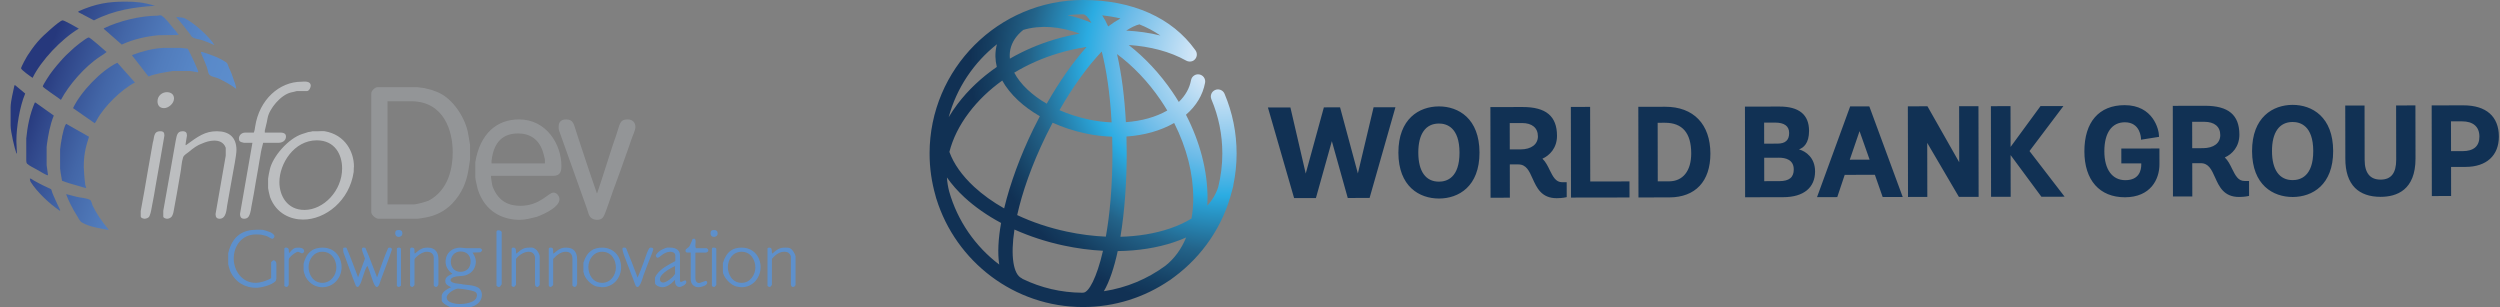
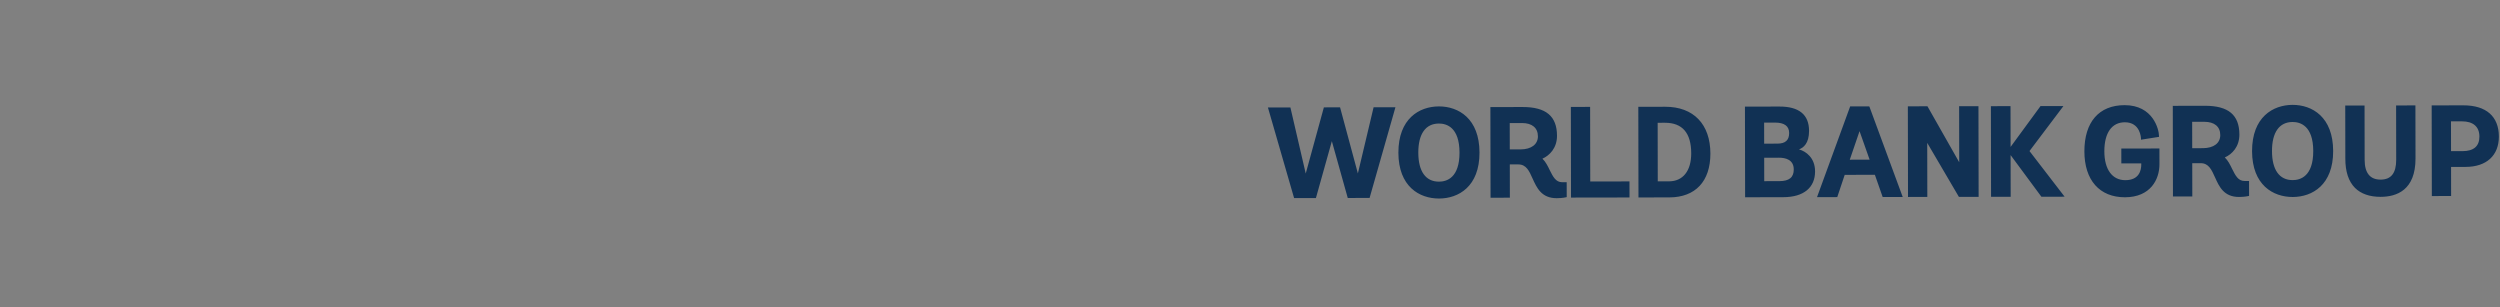
<svg xmlns="http://www.w3.org/2000/svg" xmlns:xlink="http://www.w3.org/1999/xlink" width="583.078" height="71.612" viewBox="4.49 -0.193 583.078 71.612" enable-background="new 4.49 -0.193 583.078 71.612">
  <rect x="4.49" y="-0.193" width="583.078" height="71.612" fill="#808080" stroke="none" />
  <defs>
    <path id="a" d="M265.179 58.366c4.704-.058 9.165-.748 13.115-2.074.995-.335 1.939-.705 2.842-1.104-1.101 2.681-2.718 4.918-4.817 6.585-4.152 3.056-9.049 5.152-14.369 5.953 1.332-2.301 2.406-5.546 3.229-9.36m-22.127 6.521c-.101-.083-.208-.159-.326-.218-1.849-.899-2.598-5.022-1.635-11.33 3.557 1.598 7.427 2.863 11.496 3.733 3.082.66 6.153 1.066 9.156 1.224-1.474 6.402-3.361 9.765-4.609 9.765l-.234.021c-4.956-.032-9.652-1.171-13.848-3.195m-17.174-20.388c-.286-1.084-.462-2.185-.536-3.307 1.11 1.581 2.467 3.132 4.079 4.626 2.438 2.249 5.331 4.264 8.556 5.989-.658 3.681-.846 7.017-.428 9.708-5.557-4.202-9.715-10.148-11.671-17.016m41.395-8.946c0-1.3-.018-2.606-.054-3.907 4.143-.278 7.979-1.351 11.121-3.161 2.906 5.755 4.469 11.827 4.454 17.553-.002 1.663-.145 3.243-.406 4.731-1.496.917-3.219 1.713-5.155 2.362-3.44 1.16-7.315 1.787-11.421 1.896.986-5.919 1.461-12.791 1.461-19.474m-13.991 18.264c-4.124-.882-8.02-2.188-11.551-3.848 1.157-5.216 3.318-11.536 6.737-18.549.497-1.016 1.002-2.018 1.523-2.994 2.391 1.073 4.994 1.926 7.724 2.508 2.071.444 4.144.687 6.175.755.037 1.251.056 2.539.056 3.864 0 7.845-.63 14.357-1.532 19.444-2.98-.134-6.047-.518-9.132-1.18m-21.599-10.448c-2.827-2.618-4.77-5.384-5.762-8.134.784-3.082 2.302-6.173 4.541-9.133 2.122-2.812 4.761-5.341 7.788-7.512.873 1.578 2.095 3.116 3.651 4.579 1.482 1.384 3.205 2.642 5.12 3.741-.525 1.002-1.043 2.017-1.546 3.048-2.955 6.053-5.368 12.551-6.784 18.45-2.626-1.486-4.989-3.177-7.008-5.039m33.333-30.952c3.785 2.818 7.257 6.456 10.16 10.708.55.807 1.068 1.629 1.562 2.454-2.665 1.537-6.026 2.456-9.654 2.717-.309-5.748-.992-11.275-2.068-15.879m-6.607 15.257c-2.41-.513-4.701-1.251-6.81-2.18 3.105-5.437 6.508-10.163 9.859-13.677 1.047 4.122 1.929 9.665 2.295 16.538-1.764-.074-3.558-.298-5.344-.681m-14.229-6.938c-1.377-1.29-2.425-2.633-3.13-3.983 3.124-1.881 6.574-3.411 10.255-4.514 2.187-.661 4.402-1.146 6.612-1.486-3.193 3.573-6.374 8.111-9.291 13.238-1.668-.962-3.164-2.055-4.446-3.255m-7.164-10.613l-.131.516c-.334 1.57-.296 3.177.1 4.776-3.586 2.472-6.698 5.398-9.181 8.679-.757 1.002-1.433 2.021-2.044 3.046 1.841-6.82 5.857-12.752 11.256-17.017m3.125 1.21c.369-1.726 1.406-3.273 3.017-4.551 3.886-1.16 8.408-.882 13.163.859-1.999.349-4.003.81-5.976 1.406-3.676 1.102-7.139 2.609-10.314 4.44-.073-.727-.039-1.448.11-2.154m27.021-4.387c1.14-.74 2.193-1.248 3.073-1.459 1.67.672 3.326 1.524 4.897 2.606-2.52-.629-5.199-1.011-7.97-1.147m-5.611-3.567c1.353.149 2.791.382 4.272.731-.928.497-1.888 1.119-2.868 1.869-.434-.985-.9-1.852-1.404-2.6m-3.609 1.309c-1.507-.575-2.997-1.024-4.464-1.344 1.177-.132 2.366-.204 3.58-.204.565.004 1.263.684 1.991 2.002-.365-.156-.737-.312-1.107-.454m-36.641 30.923c0 3.407.486 6.694 1.378 9.816l.167.629.044.117c4.517 14.604 18.146 25.245 34.216 25.245 7.431 0 14.344-2.278 20.071-6.171l.169-.097c.344-.233.669-.477.99-.729 6.588-4.869 11.454-11.938 13.501-20.113.115-.379.214-.763.299-1.148l.029-.272c.489-2.347.744-4.785.744-7.277 0-4.831-.945-9.524-2.813-13.938-.358-.846-1.335-1.241-2.183-.883-.846.355-1.245 1.334-.884 2.18 1.693 4.002 2.551 8.253 2.551 12.64 0 2.688-.335 5.3-.953 7.799-.491 1.575-1.356 3.038-2.55 4.359.03-.565.05-1.137.05-1.72.016-6.388-1.751-13.137-5.029-19.481 2.4-2.06 3.931-4.611 4.458-7.459.17-.905-.43-1.773-1.336-1.939-.9-.17-1.77.428-1.939 1.335-.346 1.885-1.327 3.611-2.854 5.082-.476-.787-.975-1.566-1.497-2.335-2.925-4.286-6.397-7.994-10.194-10.951 5.013.325 9.649 1.544 13.387 3.632.586.331 1.364.325 1.911-.134.708-.585.802-1.639.213-2.348-5.367-7.506-14.647-11.644-26.138-11.644-19.747 0-35.808 16.06-35.808 35.805" />
  </defs>
  <clipPath id="b">
    <use xlink:href="#a" overflow="visible" />
  </clipPath>
  <radialGradient id="c" cx="220.661" cy="789.237" r="2.128" gradientTransform="matrix(27.844 0 0 27.845 -5854.109 -21963.063)" gradientUnits="userSpaceOnUse">
    <stop offset="0" stop-color="#fff" />
    <stop offset=".098" stop-color="#D9E9F8" />
    <stop offset=".406" stop-color="#6CBBE8" />
    <stop offset=".544" stop-color="#2BACE2" />
    <stop offset=".765" stop-color="#236389" />
    <stop offset=".924" stop-color="#153E61" />
    <stop offset="1" stop-color="#113154" />
  </radialGradient>
-   <path clip-path="url(#b)" fill="url(#c)" d="M221.301-.194h71.609v71.613h-71.609v-71.613z" />
  <path fill="#113154" d="M579.006 24.375c5.329-.01 8.29 2.573 8.3 7.27.008 4.433-2.896 7.08-7.742 7.089l-3.41.006.013 6.782-4.498.009-.037-21.142 7.374-.014zm-2.859 10.688l2.687-.004c2.618-.006 3.934-1.166 3.931-3.409-.005-2.283-1.448-3.545-4.092-3.542l-2.537.004.011 6.951zm-12.789 2.004c.006 3.106-1.176 4.628-3.627 4.633-2.475.004-3.728-1.549-3.733-4.618l-.023-12.667-4.502.008.022 12.372c-.007 3.026.748 5.323 2.249 6.832 1.395 1.389 3.419 2.095 5.994 2.091 3.716-.008 8.138-1.561 8.125-8.95l-.022-12.373-4.505.008.022 12.664zm-24.163-12.8c4.566-.008 9.446 2.82 9.461 10.76.015 7.904-4.857 10.719-9.425 10.727-4.583.009-9.475-2.79-9.49-10.692-.014-7.942 4.869-10.786 9.454-10.795m.03 17.549c1.781-.002 4.794-.884 4.785-6.781-.01-5.901-3.025-6.777-4.809-6.774-3.109.004-4.821 2.422-4.812 6.791.007 4.377 1.726 6.771 4.836 6.764m-14.132-2.612c.752 1.511 1.397 2.818 2.888 2.814l1.056-.002.007 3.475-.138.039c-.043 0-.826.212-2.199.216-3.549.007-4.648-2.432-5.611-4.587-.794-1.764-1.475-3.294-3.334-3.29l-1.972.002.015 7.757-4.514.009-.037-21.142 7.502-.015c5.457-.008 8.022 2.128 8.03 6.714.004 2.831-1.695 4.585-3.401 5.338.757.715 1.242 1.71 1.708 2.672m-9.31-4.834l2.495-.005c2.514-.005 4.055-1.178 4.05-3.047-.003-1.977-1.358-3.104-3.73-3.101l-2.826.004.011 6.149zm-16.529 3.555l4.646-.008.002.243c.002 1.367-.472 3.664-3.715 3.671-3.056.005-4.888-2.504-4.896-6.709-.008-4.315 1.733-6.788 4.782-6.793 3.63-.007 3.766 3.664 3.766 3.817l.002.245 4.198-.663-.001-.187c-.003-1.528-1.367-7.219-8.037-7.207-5.961.012-9.379 3.945-9.366 10.793.012 6.718 3.552 10.702 9.467 10.692 5.942-.012 8.049-4.153 8.042-7.709l-.006-3.67-8.89.016.006 3.469zm-13.504-13.384l-5.345.009-6.981 9.525-.017-9.511-4.576.009.038 21.142 4.574-.008-.018-9.732 7.186 9.72 5.414-.011-8.194-10.646 7.919-10.497zm-24.311 13.108l-7.406-13.051-4.573.008.038 21.142 4.503-.008-.022-12.609 7.388 12.599 4.599-.009-.038-21.144-4.509.008.02 13.064zm-20.91-12.881l7.734 20.983-4.675.008-1.817-5.182-7.038.014-1.737 5.188-4.719.01 7.728-21.157 4.455-.008.069.144zm-2.335 5.629l-2.278 6.659 4.628-.009-2.35-6.65zm-14.123 4.247c1.628.464 3.744 1.958 3.751 5.128.007 3.817-2.688 6.018-7.415 6.025l-8.902.019-.038-21.143 8.041-.015c4.585-.008 6.907 1.892 6.912 5.672.004 2.916-1.316 3.956-2.349 4.314m-5.047-1.338c1.878-.004 2.757-.8 2.751-2.489-.002-1.602-1.127-2.424-3.319-2.42l-2.515.004.009 4.909 3.074-.004zm-3.058 8.756l3.531-.008c2.284-.004 3.356-.872 3.354-2.721-.003-2.277-1.886-2.749-3.475-2.745l-3.42.006.01 5.468zm-23.081-17.355c6.575-.011 10.512 4.061 10.523 10.907.012 6.49-3.495 10.223-9.601 10.234l-7.173.013-.037-21.142 6.288-.012zm-1.752 17.4l2.631-.006c3.238-.008 5.182-2.44 5.173-6.541-.01-4.738-2.07-7.126-6.117-7.121l-1.711.003.024 13.665zm-15.776-17.37l-4.494.008.037 21.142 13.642-.022-.006-3.746-9.149.017-.03-17.399zm-9.416 14.755c.75 1.508 1.403 2.815 2.882 2.812l1.069-.002.007 3.476-.151.037c-.039 0-.816.213-2.191.217-3.545.006-4.646-2.432-5.621-4.586-.788-1.765-1.464-3.295-3.329-3.293l-1.982.004.015 7.757-4.504.009-.038-21.142 7.492-.015c5.476-.01 8.039 2.128 8.046 6.714.004 2.829-1.707 4.586-3.402 5.338.759.714 1.243 1.709 1.707 2.674m-9.321-4.836l2.51-.004c2.501-.006 4.056-1.179 4.053-3.048-.004-1.976-1.365-3.106-3.728-3.1l-2.846.006.011 6.146zm-16.537-10.032c4.568-.008 9.46 2.819 9.475 10.762.015 7.903-4.869 10.717-9.438 10.723-4.569.012-9.466-2.789-9.48-10.69-.014-7.942 4.872-10.787 9.443-10.795m.03 17.55c1.792-.002 4.79-.886 4.78-6.779-.01-5.903-3.014-6.779-4.804-6.775-3.106.006-4.812 2.423-4.805 6.792.011 4.372 1.724 6.77 4.829 6.762m-15.257-17.346l5.096-.01-6.029 21.155-5.093.009-3.709-13.251-3.716 13.265-5.089.01-6.107-21.132 5.244-.009 3.576 15.417 4.231-15.432 3.777-.006 4.154 15.416 3.665-15.432z" />
-   <path fill="#939597" d="M150.892 27.657c-1.861 0-1.798 1.027-2.632 3.529-1.027 2.887-1.925 5.839-2.886 8.792-.515 1.539-1.028 3.273-1.604 4.877l-.064.063c-1.219-3.594-2.503-7.251-3.658-10.845l-1.155-3.528c-.578-1.733-.642-2.888-2.374-2.888-.963 0-1.733.45-1.733 1.669 0 .191 0 .578.064.833l5.84 16.364c.256.578.448 1.348.706 1.989.319.706.319 1.925 1.411 2.374.256.128.77.192.897.192 1.412 0 1.604-.706 2.247-2.438.385-1.156.77-2.246 1.154-3.273.515-1.604 1.155-3.08 1.669-4.621.448-1.22.897-2.438 1.283-3.593.578-1.605 1.155-3.208 1.669-4.749.32-1.026.962-2.118.962-3.015.001-.961-.64-1.732-1.796-1.732zm-44.662-6.481c-.322-.128-.77-.256-1.027-.385-.578-.128-1.283-.32-1.796-.45l-1.541-.191h-9.304c-.578-.064-1.54.897-1.476 1.476v27.658c0 .642.962 1.476 1.604 1.54h9.177c.193 0 1.411-.193 2.053-.321 1.989-.385 4.171-1.283 6.032-3.209 2.374-2.503 3.272-5.069 3.722-7.443.128-.898.32-1.861.449-2.824v-3.4c0-.192-.32-1.796-.449-2.631-.514-3.276-3.401-8.344-7.444-9.82zm-1.733 25.411c-.578.257-2.759.897-3.593.897h-6.032v-24.063h5.583c7.636.064 9.625 6.996 9.625 11.872 0 3.529-.898 8.791-5.583 11.294zm14.567-5.775h14.502c1.668 0 1.861-1.155 1.861-2.31 0-5.07-3.531-10.845-9.883-10.845-5.134 0-9.113 3.273-10.204 10.012v3.464c0 .513.578 2.758.578 2.823 1.733 5.39 5.968 7.123 9.818 7.123 1.283 0 2.694-.385 3.979-.706.319-.128 5.262-1.925 5.262-4.106 0-.513-.449-1.54-1.412-1.54-1.156 0-3.144 3.081-7.701 3.081-2.504 0-5.069-.835-6.482-4.492-.128-.384-.385-2.117-.385-2.311l.067-.193zm.064-3.466c.515-4.555 2.759-6.416 6.226-6.416 2.565 0 5.069 1.219 5.967 5.004.063.32.257.898.257 1.091v.897h-12.45v-.576z" />
-   <path fill="#BCBEC0" d="M41.868 30.417c-1.668 0-1.347 1.539-1.733 2.63l-.578 3.273-.578 3.272c-.513 3.145-1.091 6.289-1.668 9.433v1.22c0 .449.706.578.899.578.256 0 .961-.129 1.155-.642.385-.898.45-1.861.641-2.696.256-1.411.578-2.888.77-4.3l.578-3.271.578-3.273c.321-1.732.897-5.07.897-5.198.001-.706-.19-1.026-.961-1.026zm13.219 0c-2.76 0-4.363 1.154-7.252 3.271-.063-.063-.063-.128-.063-.256 0-.192.32-1.861.32-1.989 0-.705-.256-1.025-1.025-1.025-1.284 0-1.348 1.025-1.605 2.246l-.578 3.273-.578 3.271c-.578 3.273-1.156 6.547-1.733 9.755v1.348c0 .385.706.514.898.514.385 0 .963-.193 1.219-.771.128-.256.192-.513.256-.77.578-3.016 1.092-6.031 1.604-9.048.256-1.22.256-2.566.642-3.723.191-.577.897-.897 1.346-1.284.963-.833 2.054-1.604 3.016-1.924.898-.385 1.861-.707 2.888-.707.962 0 2.182.257 2.695 1.669v1.861l-2.375 13.604c0 .771.321 1.092.963 1.092 1.604 0 1.604-2.439 1.732-3.016.193-1.091.385-2.246.578-3.273l.771-4.3c.128-.77.834-4.235.834-5.454.004-2.952-1.729-4.364-4.553-4.364zm-12.32-5.391c.963 0 2.309-1.025 2.309-2.246 0-.962-.706-1.477-1.668-1.477-1.091 0-2.182.835-2.182 2.118 0 .899.449 1.605 1.541 1.605zm37.474 5.391c-.45-.064-1.284 0-1.477 0h-1.411c-.32.128-.641.128-.963.191l-1.411.45c-3.208 1.026-6.929 5.263-7.572 8.342-.128.642-.32 1.411-.385 2.054v2.245c0 .129.256 1.412.449 2.054 1.476 3.979 4.941 5.263 7.701 5.263 5.263 0 10.844-4.43 11.807-11.103 0-1.025.063-1.091.063-1.284.001-3.336-1.988-7.379-6.801-8.212zm-4.749 18.352c-4.042 0-5.838-3.337-5.838-6.48 0-4.3 3.4-9.754 8.726-9.754 4.172 0 5.905 3.273 5.905 6.545 0 5.197-4.3 9.689-8.793 9.689zm-4.298-17.133c0-.45-.256-.834-1.092-.898h-3.85v-.449c0-.192.513-1.925.641-2.887.385-2.246 3.08-5.455 5.455-6.032.385-.064.897-.192 1.347-.321h2.374c.578 0 .898-.963.898-1.22 0-1.283-1.733-.962-2.183-.962-5.069 0-9.817 4.107-10.781 10.459-.063.45-.128.963-.319 1.411h-2.053c-.707 0-1.412.578-1.412 1.347 0 .577.128.834 1.155 1.026h1.989l-2.888 16.557c0 .834.322 1.155.963 1.155.385 0 .835-.129 1.092-.578.513-.963.513-1.989.705-2.824.321-1.667.641-3.399.897-5.068l.578-3.273c.192-1.027.32-2.118.514-3.017.128-.961.385-1.989.641-2.951h3.659c.643 0 1.67-.385 1.67-1.475z" />
-   <path fill="#5E90CB" d="M104.241 57.56c-1.219 0-1.733.321-3.016 1.412-.191-.514.192-1.412-.578-1.412-.191 0-.449-.063-.513.321v8.471c0 .192.321.385.513.385.128 0 .257-.128.514-.449v-5.969c0-.191.384-.514.578-.705.834-.706 1.54-1.091 2.374-1.091.578 0 1.411.257 1.54 1.22v6.609c0 .128.321.385.514.385.128 0 .385-.128.449-.32.064-.128.128-.192.128-.387v-5.773c-.001-1.542-.706-2.697-2.503-2.697zm12.706.578c0-.129-.192-.32-.449-.448h-3.337c-.191 0-1.155-.128-1.283-.128-1.925 0-3.465 1.219-3.465 3.336 0 .835.45 1.989 1.604 2.76-1.026.449-1.669.833-1.669 1.667 0 .45.128.835.771 1.155l.578.321c-.77.32-1.989.963-2.183 1.926v1.155c0 .642 1.925 1.604 2.311 1.668.641.129 1.797.257 1.925.257 1.347 0 5.133-.385 5.133-3.272 0-.578-.256-1.284-.898-1.669-1.346-.705-2.759-.514-4.042-.834-.192-.064-2.374-.064-2.374-.898 0-.257.319-.578.768-.706.962-.32 2.053-.128 3.016-.513 1.541-.579 2.118-1.927 2.118-3.146 0-.641-.321-1.41-.769-2.053l1.797-.064c.127-.066.448-.322.448-.514zm-5.648 8.983c.258 0 3.081.256 4.043.77.321.193.386.514.386.77 0 1.861-3.208 2.053-3.851 2.053-.706 0-3.208-.128-3.208-1.538 0-.963 1.989-2.055 2.63-2.055zm.578-3.914c-1.476 0-2.247-1.154-2.247-2.374 0-1.348.898-2.374 2.311-2.374 1.346 0 2.31.897 2.31 2.311.001 1.539-.963 2.437-2.374 2.437zm-14.374-9.755c-.643 0-.835.257-.835.771 0 .385.192.834.835.834.385 0 .834-.258.834-.834.001-.512-.256-.771-.834-.771zm0 4.108c-.064 0-.321 0-.45.193v8.727c.128.129.256.257.45.257.128 0 .256-.128.513-.32v-8.601c-.192-.32-.449-.256-.513-.256zm-23.422 0c-.897 0-1.156.128-2.182 1.284-.128-.385.192-1.284-.642-1.284-.128 0-.385-.063-.45.256v8.662c.128.129.322.257.45.257.192 0 .386-.128.45-.257l.128-.319v-5.84c0-.514 1.668-1.798 2.183-1.798l.898.386c.128 0 .514-.192.514-.514-.001-.769-.963-.833-1.349-.833zm46.716-4.042c-.129 0-.386-.065-.515.319v12.578c.192.256.386.321.578.321.256 0 .32-.192.643-.643v-12.063c.001-.384-.514-.512-.706-.512zm-52.491 6.994c-.128 0-.45.257-.578.449v3.721c-1.026.643-2.567 1.091-3.657 1.091-3.209 0-5.07-2.951-5.07-5.646 0-2.952 1.861-5.647 5.198-5.647.128 0 .833 0 1.219.064.385.129.963.191 1.411.385.386.192.963.578 1.155.578.128 0 .514-.192.514-.578 0-.449-.577-.77-.964-.963-1.861-.705-1.861-.577-3.208-.577-2.888 0-5.583 1.155-6.61 5.454v2.566c0 .129.257 1.092.45 1.605 1.283 2.887 3.85 3.914 5.968 3.914 1.22 0 3.658-.577 4.621-1.541.128-.191.128-.384.192-.641v-3.466c.002-.191-.192-.768-.641-.768zm27.079-2.952c-.128 0-.32 0-.384.128-.963 2.182-1.733 4.558-2.567 6.801-.897-2.245-1.733-4.619-2.695-6.801-.063-.128-.193-.128-.385-.128-.321 0-.45 0-.45.449 0 .193.45 1.411.706 2.118l-1.604 4.363c-.897-2.31-1.732-4.684-2.694-6.866-.063-.128-.256-.063-.385-.063-.514 0-.386.129-.386.514 0 .128 0 .448.064.642.961 2.567 1.861 5.198 2.888 7.764.065.129.256.257.385.257.642 0 1.22-2.438 1.348-2.694.321-.833.45-1.604.962-2.246.321.77.578 1.539.834 2.311.064.063.705 2.63 1.347 2.63.578 0 .834-1.476.897-1.538l.642-1.733c.706-1.797 1.989-5.326 1.989-5.455.002-.26-.126-.453-.512-.453zm-15.656 0c-1.989 0-3.722.835-4.429 3.786v1.604c0 .128.257.964.45 1.412.962 1.732 2.502 2.438 3.914 2.438 2.502 0 4.492-2.053 4.492-4.684 0-2.374-1.604-4.556-4.427-4.556zm-.065 8.214c-2.182 0-3.208-2.053-3.208-3.657 0-1.733 1.155-3.595 3.208-3.595 2.246 0 3.272 1.989 3.272 3.659.001 1.859-1.347 3.593-3.272 3.593zm76.683-8.214c-.129 0-.385-.063-.642.513-.449.899-.707 1.926-1.091 2.889-.45 1.219-.898 2.438-1.414 3.593-.834-2.245-1.731-4.556-2.63-6.738-.128-.32-.385-.256-.45-.256-.449 0-.449 0-.449.449 0 .706 1.926 5.263 2.054 5.776.256.577.513 1.282.706 1.861.192.385.256 1.091.769 1.091.642 0 1.283-2.438 1.347-2.631.385-1.091.834-2.182 1.219-3.209.386-.962 1.092-2.759 1.092-2.951.001-.194-.126-.387-.511-.387zm-27.08.257c-.642-.386-.834-.256-1.347-.256-1.219 0-1.732.32-3.015 1.41-.192-.513.128-1.41-.643-1.41-.128 0-.385-.064-.449.256v8.662c.128.129.321.257.449.257.257 0 .386-.257.578-.513v-6.033c.834-1.091 2.053-1.668 2.952-1.668 1.027 0 1.604.706 1.476 1.926v5.455c0 .256 0 .833.578.833.128 0 .257-.128.513-.448v-6.738c0-.191-.191-.705-.385-.963-.13-.32-.45-.578-.707-.77zm41.774-.257c-.192 0-.449-.063-.513.256v8.6c0 .191.319.321.513.321.128 0 .257-.128.514-.449v-8.408c0-.256-.386-.32-.514-.32zm18.803 1.476c-.77-1.54-1.347-1.477-2.247-1.477-1.219 0-1.731.321-3.015 1.412-.192-.514.128-1.412-.643-1.412-.128 0-.32 0-.449.193v8.727c.128.129.321.257.449.257.258 0 .45-.257.579-.513v-6.033c1.026-1.219 1.926-1.668 2.951-1.668.644 0 1.22.257 1.476 1.091v6.418c0 .063 0 .705.514.705.128 0 .386-.063.578-.448v-6.674c-.001-.194-.13-.385-.193-.578zm-12.386-1.476c-1.989 0-3.53.835-4.365 3.594v1.989c0 1.155 1.798 3.335 3.403 3.528.256.063.769.129.962.129 2.63 0 4.427-2.246 4.427-4.684.002-2.374-1.603-4.556-4.427-4.556zm0 8.214c-2.246 0-3.209-2.053-3.209-3.657 0-1.733 1.091-3.595 3.209-3.595 2.181 0 3.208 1.989 3.208 3.659.001 1.67-1.154 3.593-3.208 3.593zm-8.213-8.085h-2.438c-.385-.643.191-1.604-.256-2.183h-.515c-.191.513-.384 1.026-.641 1.54-.321.706-1.026.643-1.026 1.22 0 .641.641.385 1.219.448v6.225c0 1.092.705 1.861 1.861 1.861.192 0 1.989-.257 1.989-1.091 0-.193-.128-.386-.386-.386l-1.476.514c-.385 0-.834-.257-.897-1.026v-6.097h2.438c.192 0 .577-.192.577-.513 0-.192-.193-.448-.449-.512zm1.796-4.237c-.642 0-.833.257-.833.771 0 .385.191.834.833.834.386 0 .834-.258.834-.834 0-.512-.32-.771-.834-.771zm-34.458 4.108c-1.22 0-1.732.321-3.015 1.412-.192-.514.191-1.412-.578-1.412-.192 0-.449-.063-.514.256v8.6c0 .191.321.321.449.321s.257-.128.578-.449v-6.098c1.027-1.091 1.926-1.668 2.951-1.668 1.093 0 1.605.706 1.542 1.861v5.968c0 .128.32.385.513.385.129 0 .321-.128.385-.192.064-.128.128-.32.192-.515v-5.773c-.002-1.541-.708-2.696-2.503-2.696zm27.656 7.636l-.897.385c-.129 0-.192-.128-.257-.192v-6.03c0-1.22-1.027-1.798-2.182-1.798-1.027 0-.642-.129-1.861.386-.448.128-1.603 1.025-1.603 1.539 0 .128.257.45.385.45.578 0 1.413-1.413 3.016-1.413.449 0 1.155.193 1.155.898v1.283c-1.604.899-3.85 1.862-4.749 3.851v1.156c0 .769 1.284 1.091 1.668 1.091 1.027 0 1.926-.578 3.016-1.732-.063.77.128 1.669 1.091 1.669.321 0 1.542-.513 1.542-1.156-.001-.195-.13-.387-.324-.387zm-2.31-1.539c-.385.833-2.054 2.053-2.759 2.053-.514 0-.769-.322-.769-.771 0-1.411 3.08-2.887 3.529-3.08l-.001 1.798zm-17.005-6.097c-1.989 0-3.529.835-4.364 3.529v2.118l.064.19c.128 1.284 1.989 3.209 3.335 3.273.321.063.835.129.964.129 2.503 0 4.428-2.053 4.428-4.684.003-2.373-1.603-4.555-4.427-4.555zm0 8.214c-2.246 0-3.209-2.053-3.209-3.657 0-1.733 1.155-3.595 3.209-3.595 2.246 0 3.208 1.989 3.208 3.659 0 1.859-1.283 3.593-3.208 3.593z" />
  <linearGradient id="d" gradientUnits="userSpaceOnUse" x1="59.606" y1="827.621" x2="13.668" y2="810.901" gradientTransform="translate(-5.155 -793)">
    <stop offset="0" stop-color="#5C8ECD" />
    <stop offset=".182" stop-color="#5989C9" />
    <stop offset=".383" stop-color="#517CBC" />
    <stop offset=".594" stop-color="#4366A7" />
    <stop offset=".809" stop-color="#30478A" />
    <stop offset=".9" stop-color="#26387C" />
  </linearGradient>
-   <path fill="url(#d)" d="M20.049 45.111l2.247.577c.963.257 2.182.257 3.145.705.385.191.45.899.642 1.348.898 1.861 2.117 3.658 3.722 5.583v.128c-2.117-.448-4.235-.641-6.16-1.732-.641-.32-.899-1.219-1.283-1.732-.963-1.539-1.925-3.4-2.439-4.876h.126v-.001zm-7.315-3.016c1.091.643 2.374 1.22 3.594 1.798.063 0 .191.191.191.321.128.384.256.833.45 1.22.45 1.091 1.027 2.245 1.54 3.336 0 0 .064.064-.063.192-2.311-1.539-5.39-4.428-6.802-6.737-.129-.192-.129-.449-.192-.77h.128c.193-.002.706.448 1.154.64zm12.514-10.396c-.898 2.697-1.22 4.557-1.22 7.06 0 .192.128 2.631.322 3.914 0 .257.128.578.256.898-.063.063 0 .063-.191.063-.128 0-.963-.257-1.348-.385-1.411-.385-2.759-.77-4.107-1.284-.193-.897-.45-2.694-.45-2.823v-4.492c.064-.449.128-.963.192-1.476.063-.257.128-.514.128-.77.064-.192.128-.449.128-.707.257-.962.45-2.309.963-3.016l5.327 3.018zm-12.45-7.957l4.236 3.016c-.898 2.246-1.284 4.492-1.605 6.738l-.064.641v4.172l.321 2.309s0 .064-.128.064c-.192 0-1.797-.897-2.632-1.411-.705-.386-1.54-.771-2.118-1.284-.191-.191-.191-.706-.191-.834v-5.071c.256-2.694.834-5.71 1.989-8.342h.192v.002zm-4.747-4.042l2.311 1.925c-1.284 3.08-2.053 7.766-2.053 11.101l.128 2.888-.129-.064c-.385-1.027-1.347-5.005-1.347-6.481v-4.3c.063-1.604.577-3.466.897-5.069h.193zm27.912-.642c-3.08 1.541-7.187 5.583-8.854 8.662-.128.257-.321.578-.514.835l-5.069-3.53c1.796-3.786 6.48-8.726 10.331-10.587l4.106 4.62zm15.723-7.121c1.797.577 3.786 1.219 5.583 2.438.319.192.45.833.641 1.283.45.898.834 1.926 1.156 2.952.192.514.449 1.156.513 1.926-1.347-1.027-2.823-1.798-4.171-2.439-.642-.321-1.54-.321-2.053-.834-.385-.386-.385-1.155-.578-1.668-.384-1.155-1.411-3.337-1.411-3.465v-.192h.32v-.001zm-5.069-.964c.578.064 1.156.128 1.668.192.578 1.026 2.439 5.004 2.439 5.39l-.065.128c-.578-.128-1.733-.32-1.925-.32h-3.914c-1.861.32-3.914.578-5.71 1.283l-3.787-4.876v-.128c2.374-.898 4.813-1.541 7.315-1.668h3.979zm-17.263.964c-.45.385-.962.705-1.476 1.026-3.658 2.374-7.379 6.738-9.176 10.138-1.091-.835-4.235-2.888-4.235-3.144 0-.191.641-1.219.962-1.733.77-1.283 2.053-2.888 3.145-4.106.834-.963 1.732-1.861 2.758-2.76.192-.256 3.336-2.822 3.851-2.822.321-.001 3.658 2.95 4.171 3.401zm-6.48-5.456c-4.108 2.438-8.855 7.507-10.782 11.486-.384-.256-2.694-1.861-2.694-2.246 0-.129.45-1.027.705-1.54.386-.642.705-1.348 1.156-1.926.771-1.219 1.669-2.374 2.695-3.464.128-.192 4.428-4.235 5.134-4.235.449 0 3.336 1.667 3.786 1.925zm23.165-2.695c.578.128 1.091.063 1.604.321 2.504 1.282 5.968 4.62 6.866 6.225-.962-.449-1.925-.833-2.888-1.155-.706-.257-1.541-.257-2.182-.642-.385-.192-.514-.706-.834-1.026-.898-1.22-1.989-2.503-3.016-3.722l.45-.001zm-3.85-.321c1.026.705 1.861 1.861 2.694 2.887.45.451.898 1.092 1.284 1.604l-4.621.064c-2.887.256-5.84.897-8.663 2.182l-4.171-3.658v-.128c3.53-1.733 8.6-2.951 12.514-2.951.129 0 .706-.193.963 0zm-1.54-2.31c-4.749.321-9.498.963-14.246 3.401l-3.658-1.926c0-.063 0-.128.064-.193 4.043-1.796 6.994-2.246 10.845-2.246 2.502.001 4.171.129 6.995.964z" />
</svg>